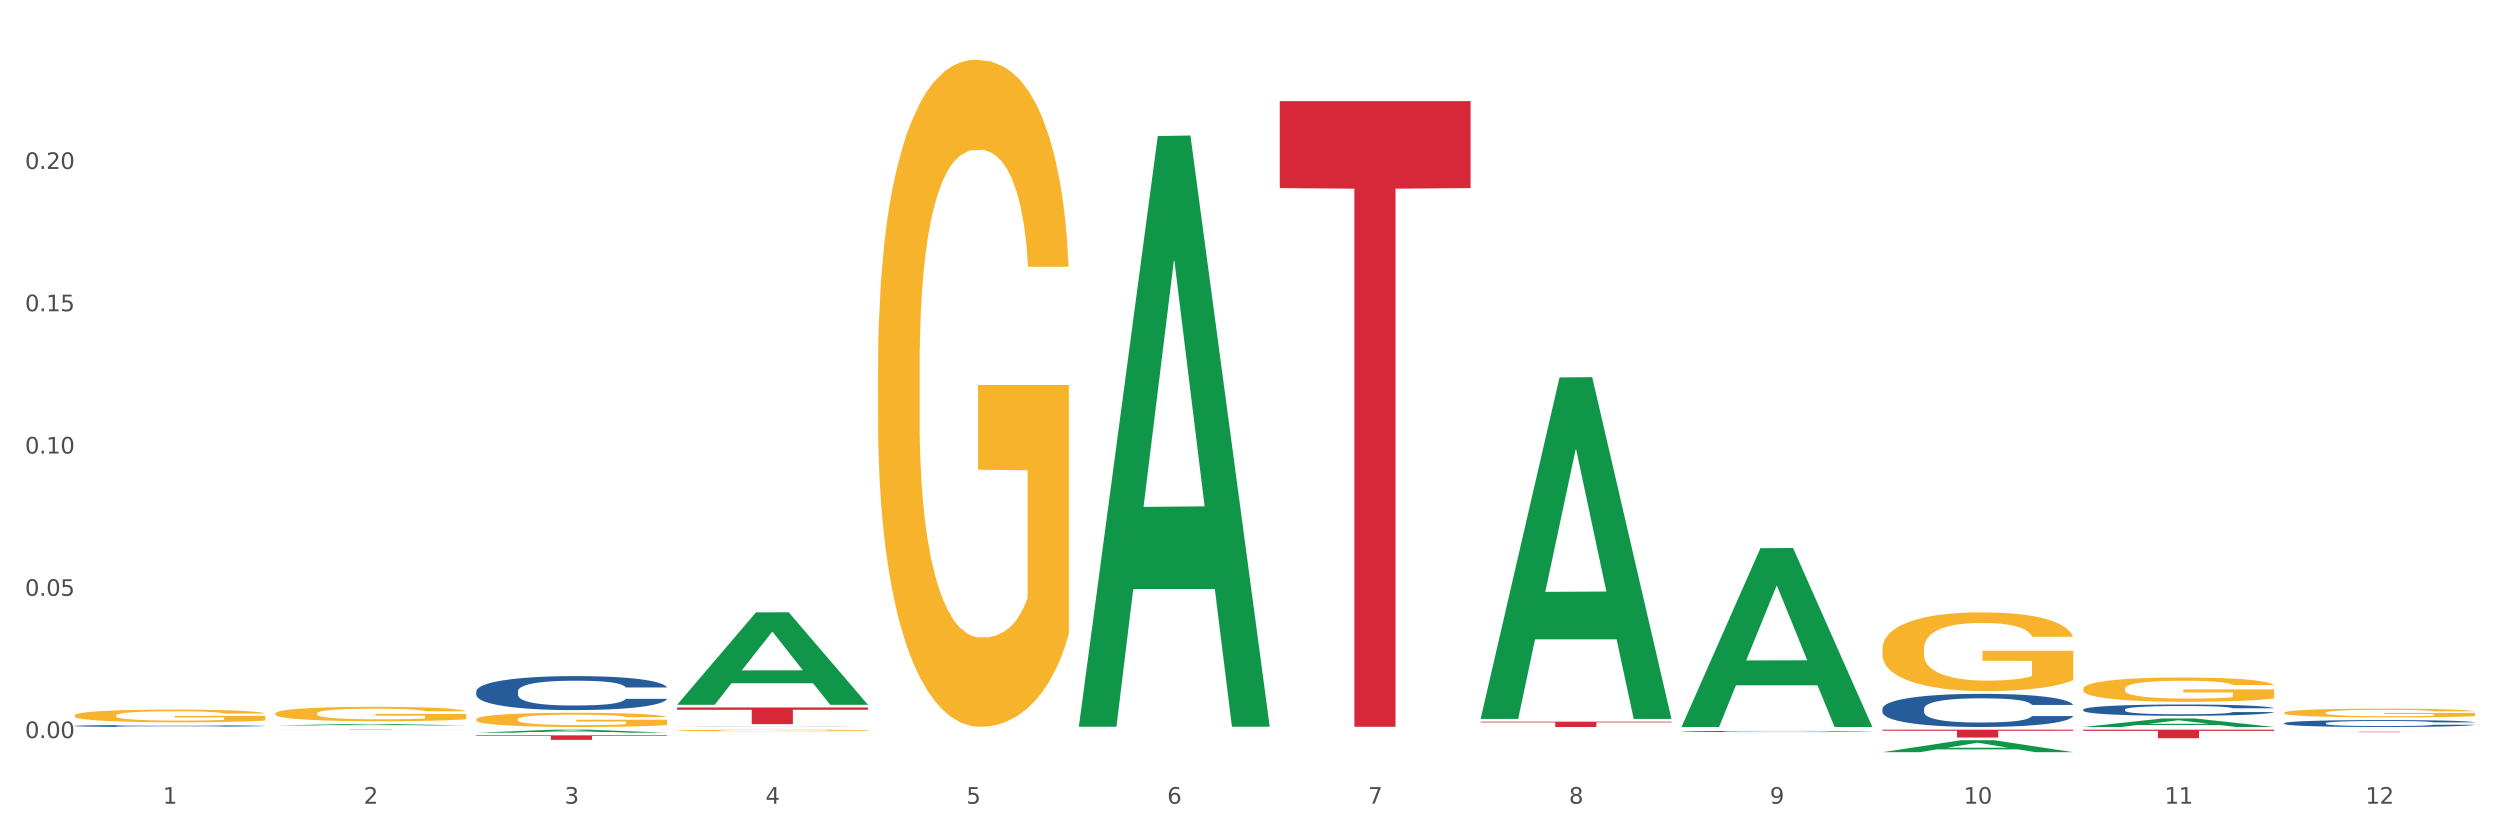
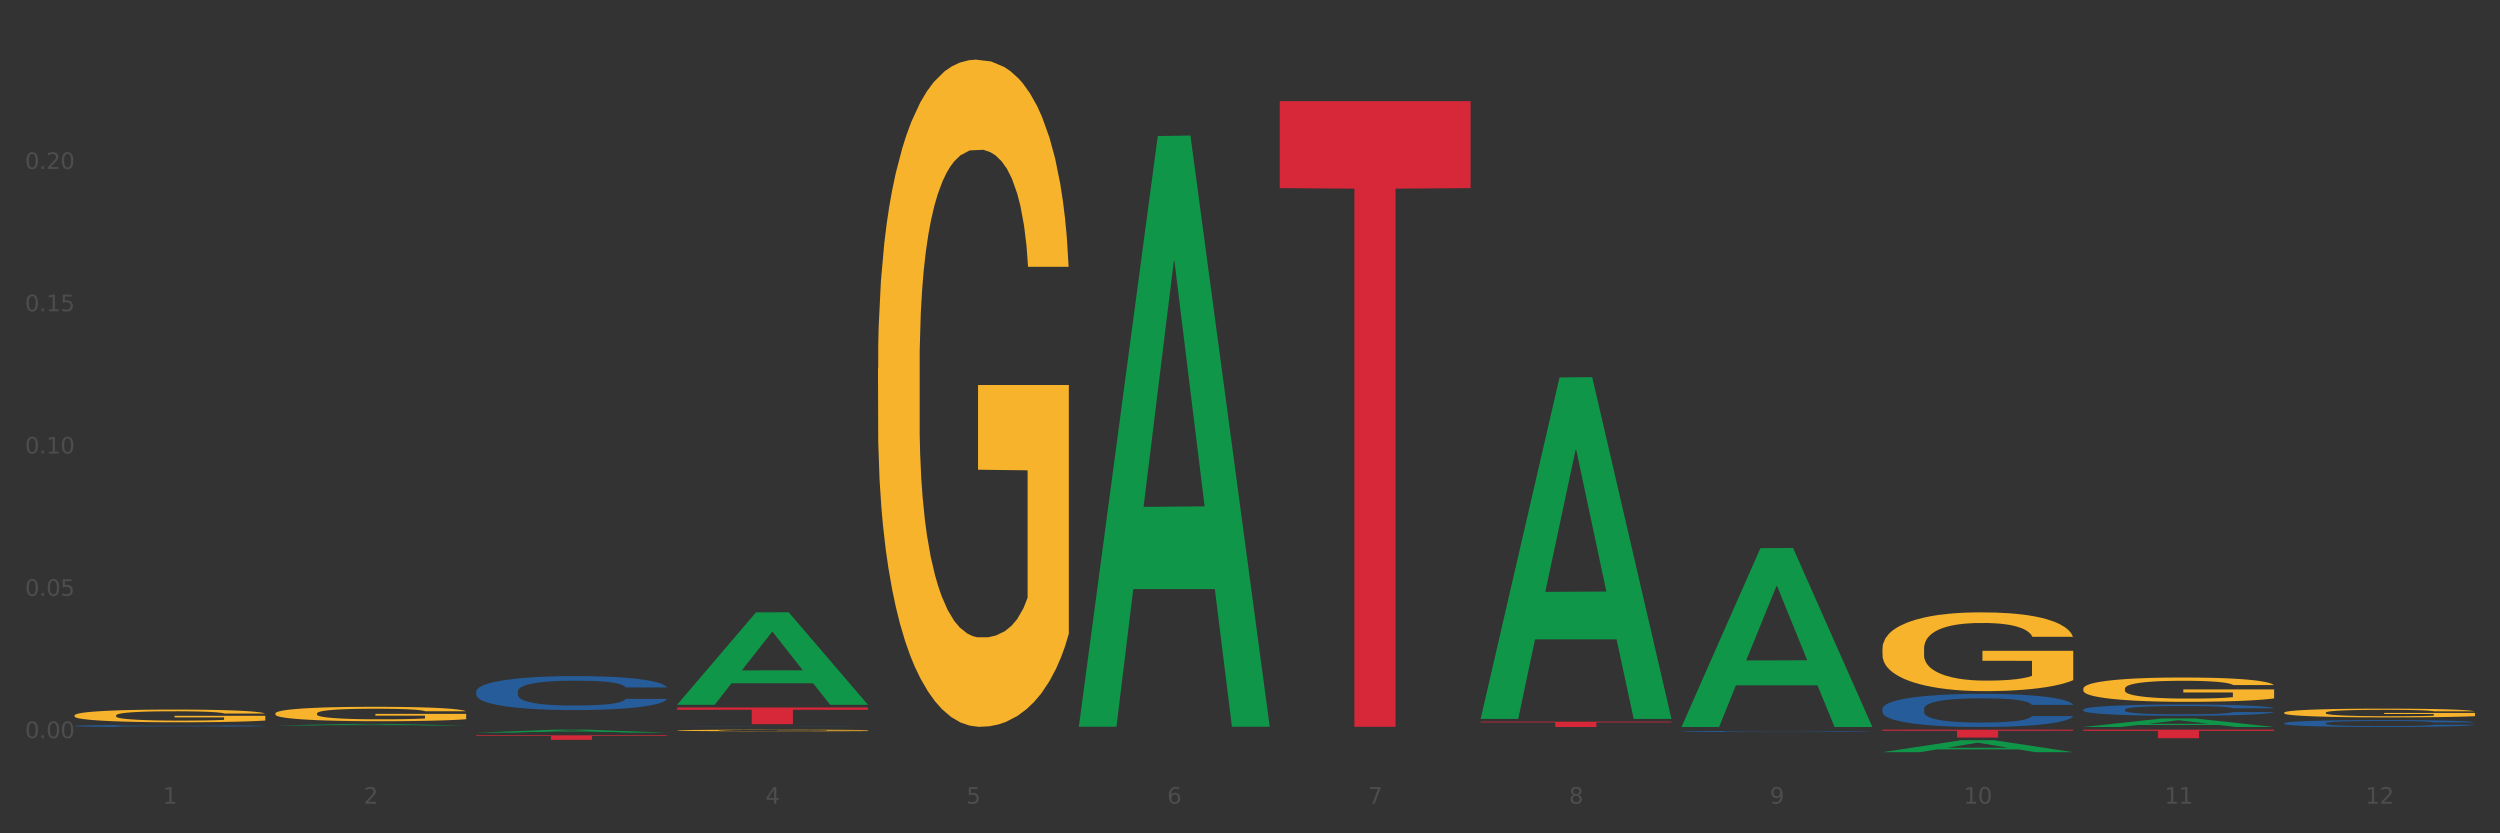
<svg xmlns="http://www.w3.org/2000/svg" xmlns:xlink="http://www.w3.org/1999/xlink" width="1080pt" height="360pt" viewBox="0 0 1080 360" version="1.1">
  <rect x="0" y="0" width="1080" height="360" fill="#333333" stroke="none" />
  <defs>
    <style type="text/css">*{stroke-linejoin: round; stroke-linecap: butt}</style>
  </defs>
  <g id="figure_1">
    <g id="patch_1">
-       <path d="M 0 360  L 1080 360  L 1080 0  L 0 0  z " style="fill: #ffffff; stroke: #ffffff; stroke-linejoin: miter" />
-     </g>
+       </g>
    <g id="axes_1">
      <g id="matplotlib.axis_1">
        <g id="xtick_1">
          <g id="text_1">
            <g style="fill: #4d4d4d" transform="translate(70.342 347.204) scale(0.096 -0.096)">
              <defs>
                <path id="DejaVuSans-31" d="M 794 531  L 1825 531  L 1825 4091  L 703 3866  L 703 4441  L 1819 4666  L 2450 4666  L 2450 531  L 3481 531  L 3481 0  L 794 0  L 794 531  z " transform="scale(0.016)" />
              </defs>
              <use xlink:href="#DejaVuSans-31" />
            </g>
          </g>
        </g>
        <g id="xtick_2">
          <g id="text_2">
            <g style="fill: #4d4d4d" transform="translate(157.122 347.204) scale(0.096 -0.096)">
              <defs>
                <path id="DejaVuSans-32" d="M 1228 531  L 3431 531  L 3431 0  L 469 0  L 469 531  Q 828 903 1448 1529  Q 2069 2156 2228 2338  Q 2531 2678 2651 2914  Q 2772 3150 2772 3378  Q 2772 3750 2511 3984  Q 2250 4219 1831 4219  Q 1534 4219 1204 4116  Q 875 4013 500 3803  L 500 4441  Q 881 4594 1212 4672  Q 1544 4750 1819 4750  Q 2544 4750 2975 4387  Q 3406 4025 3406 3419  Q 3406 3131 3298 2873  Q 3191 2616 2906 2266  Q 2828 2175 2409 1742  Q 1991 1309 1228 531  z " transform="scale(0.016)" />
              </defs>
              <use xlink:href="#DejaVuSans-32" />
            </g>
          </g>
        </g>
        <g id="xtick_3">
          <g id="text_3">
            <g style="fill: #4d4d4d" transform="translate(243.902 347.204) scale(0.096 -0.096)">
              <defs>
-                 <path id="DejaVuSans-33" d="M 2597 2516  Q 3050 2419 3304 2112  Q 3559 1806 3559 1356  Q 3559 666 3084 287  Q 2609 -91 1734 -91  Q 1441 -91 1130 -33  Q 819 25 488 141  L 488 750  Q 750 597 1062 519  Q 1375 441 1716 441  Q 2309 441 2620 675  Q 2931 909 2931 1356  Q 2931 1769 2642 2001  Q 2353 2234 1838 2234  L 1294 2234  L 1294 2753  L 1863 2753  Q 2328 2753 2575 2939  Q 2822 3125 2822 3475  Q 2822 3834 2567 4026  Q 2313 4219 1838 4219  Q 1578 4219 1281 4162  Q 984 4106 628 3988  L 628 4550  Q 988 4650 1302 4700  Q 1616 4750 1894 4750  Q 2613 4750 3031 4423  Q 3450 4097 3450 3541  Q 3450 3153 3228 2886  Q 3006 2619 2597 2516  z " transform="scale(0.016)" />
-               </defs>
+                 </defs>
              <use xlink:href="#DejaVuSans-33" />
            </g>
          </g>
        </g>
        <g id="xtick_4">
          <g id="text_4">
            <g style="fill: #4d4d4d" transform="translate(330.683 347.204) scale(0.096 -0.096)">
              <defs>
                <path id="DejaVuSans-34" d="M 2419 4116  L 825 1625  L 2419 1625  L 2419 4116  z M 2253 4666  L 3047 4666  L 3047 1625  L 3713 1625  L 3713 1100  L 3047 1100  L 3047 0  L 2419 0  L 2419 1100  L 313 1100  L 313 1709  L 2253 4666  z " transform="scale(0.016)" />
              </defs>
              <use xlink:href="#DejaVuSans-34" />
            </g>
          </g>
        </g>
        <g id="xtick_5">
          <g id="text_5">
            <g style="fill: #4d4d4d" transform="translate(417.463 347.204) scale(0.096 -0.096)">
              <defs>
                <path id="DejaVuSans-35" d="M 691 4666  L 3169 4666  L 3169 4134  L 1269 4134  L 1269 2991  Q 1406 3038 1543 3061  Q 1681 3084 1819 3084  Q 2600 3084 3056 2656  Q 3513 2228 3513 1497  Q 3513 744 3044 326  Q 2575 -91 1722 -91  Q 1428 -91 1123 -41  Q 819 9 494 109  L 494 744  Q 775 591 1075 516  Q 1375 441 1709 441  Q 2250 441 2565 725  Q 2881 1009 2881 1497  Q 2881 1984 2565 2268  Q 2250 2553 1709 2553  Q 1456 2553 1204 2497  Q 953 2441 691 2322  L 691 4666  z " transform="scale(0.016)" />
              </defs>
              <use xlink:href="#DejaVuSans-35" />
            </g>
          </g>
        </g>
        <g id="xtick_6">
          <g id="text_6">
            <g style="fill: #4d4d4d" transform="translate(504.243 347.204) scale(0.096 -0.096)">
              <defs>
                <path id="DejaVuSans-36" d="M 2113 2584  Q 1688 2584 1439 2293  Q 1191 2003 1191 1497  Q 1191 994 1439 701  Q 1688 409 2113 409  Q 2538 409 2786 701  Q 3034 994 3034 1497  Q 3034 2003 2786 2293  Q 2538 2584 2113 2584  z M 3366 4563  L 3366 3988  Q 3128 4100 2886 4159  Q 2644 4219 2406 4219  Q 1781 4219 1451 3797  Q 1122 3375 1075 2522  Q 1259 2794 1537 2939  Q 1816 3084 2150 3084  Q 2853 3084 3261 2657  Q 3669 2231 3669 1497  Q 3669 778 3244 343  Q 2819 -91 2113 -91  Q 1303 -91 875 529  Q 447 1150 447 2328  Q 447 3434 972 4092  Q 1497 4750 2381 4750  Q 2619 4750 2861 4703  Q 3103 4656 3366 4563  z " transform="scale(0.016)" />
              </defs>
              <use xlink:href="#DejaVuSans-36" />
            </g>
          </g>
        </g>
        <g id="xtick_7">
          <g id="text_7">
            <g style="fill: #4d4d4d" transform="translate(591.024 347.204) scale(0.096 -0.096)">
              <defs>
                <path id="DejaVuSans-37" d="M 525 4666  L 3525 4666  L 3525 4397  L 1831 0  L 1172 0  L 2766 4134  L 525 4134  L 525 4666  z " transform="scale(0.016)" />
              </defs>
              <use xlink:href="#DejaVuSans-37" />
            </g>
          </g>
        </g>
        <g id="xtick_8">
          <g id="text_8">
            <g style="fill: #4d4d4d" transform="translate(677.804 347.204) scale(0.096 -0.096)">
              <defs>
                <path id="DejaVuSans-38" d="M 2034 2216  Q 1584 2216 1326 1975  Q 1069 1734 1069 1313  Q 1069 891 1326 650  Q 1584 409 2034 409  Q 2484 409 2743 651  Q 3003 894 3003 1313  Q 3003 1734 2745 1975  Q 2488 2216 2034 2216  z M 1403 2484  Q 997 2584 770 2862  Q 544 3141 544 3541  Q 544 4100 942 4425  Q 1341 4750 2034 4750  Q 2731 4750 3128 4425  Q 3525 4100 3525 3541  Q 3525 3141 3298 2862  Q 3072 2584 2669 2484  Q 3125 2378 3379 2068  Q 3634 1759 3634 1313  Q 3634 634 3220 271  Q 2806 -91 2034 -91  Q 1263 -91 848 271  Q 434 634 434 1313  Q 434 1759 690 2068  Q 947 2378 1403 2484  z M 1172 3481  Q 1172 3119 1398 2916  Q 1625 2713 2034 2713  Q 2441 2713 2670 2916  Q 2900 3119 2900 3481  Q 2900 3844 2670 4047  Q 2441 4250 2034 4250  Q 1625 4250 1398 4047  Q 1172 3844 1172 3481  z " transform="scale(0.016)" />
              </defs>
              <use xlink:href="#DejaVuSans-38" />
            </g>
          </g>
        </g>
        <g id="xtick_9">
          <g id="text_9">
            <g style="fill: #4d4d4d" transform="translate(764.584 347.204) scale(0.096 -0.096)">
              <defs>
                <path id="DejaVuSans-39" d="M 703 97  L 703 672  Q 941 559 1184 500  Q 1428 441 1663 441  Q 2288 441 2617 861  Q 2947 1281 2994 2138  Q 2813 1869 2534 1725  Q 2256 1581 1919 1581  Q 1219 1581 811 2004  Q 403 2428 403 3163  Q 403 3881 828 4315  Q 1253 4750 1959 4750  Q 2769 4750 3195 4129  Q 3622 3509 3622 2328  Q 3622 1225 3098 567  Q 2575 -91 1691 -91  Q 1453 -91 1209 -44  Q 966 3 703 97  z M 1959 2075  Q 2384 2075 2632 2365  Q 2881 2656 2881 3163  Q 2881 3666 2632 3958  Q 2384 4250 1959 4250  Q 1534 4250 1286 3958  Q 1038 3666 1038 3163  Q 1038 2656 1286 2365  Q 1534 2075 1959 2075  z " transform="scale(0.016)" />
              </defs>
              <use xlink:href="#DejaVuSans-39" />
            </g>
          </g>
        </g>
        <g id="xtick_10">
          <g id="text_10">
            <g style="fill: #4d4d4d" transform="translate(848.311 347.204) scale(0.096 -0.096)">
              <defs>
                <path id="DejaVuSans-30" d="M 2034 4250  Q 1547 4250 1301 3770  Q 1056 3291 1056 2328  Q 1056 1369 1301 889  Q 1547 409 2034 409  Q 2525 409 2770 889  Q 3016 1369 3016 2328  Q 3016 3291 2770 3770  Q 2525 4250 2034 4250  z M 2034 4750  Q 2819 4750 3233 4129  Q 3647 3509 3647 2328  Q 3647 1150 3233 529  Q 2819 -91 2034 -91  Q 1250 -91 836 529  Q 422 1150 422 2328  Q 422 3509 836 4129  Q 1250 4750 2034 4750  z " transform="scale(0.016)" />
              </defs>
              <use xlink:href="#DejaVuSans-31" />
              <use xlink:href="#DejaVuSans-30" transform="translate(63.623 0)" />
            </g>
          </g>
        </g>
        <g id="xtick_11">
          <g id="text_11">
            <g style="fill: #4d4d4d" transform="translate(935.091 347.204) scale(0.096 -0.096)">
              <use xlink:href="#DejaVuSans-31" />
              <use xlink:href="#DejaVuSans-31" transform="translate(63.623 0)" />
            </g>
          </g>
        </g>
        <g id="xtick_12">
          <g id="text_12">
            <g style="fill: #4d4d4d" transform="translate(1021.871 347.204) scale(0.096 -0.096)">
              <use xlink:href="#DejaVuSans-31" />
              <use xlink:href="#DejaVuSans-32" transform="translate(63.623 0)" />
            </g>
          </g>
        </g>
        <g id="xtick_13" />
        <g id="xtick_14" />
        <g id="xtick_15" />
        <g id="xtick_16" />
        <g id="xtick_17" />
        <g id="xtick_18" />
        <g id="xtick_19" />
        <g id="xtick_20" />
        <g id="xtick_21" />
        <g id="xtick_22" />
        <g id="xtick_23" />
      </g>
      <g id="matplotlib.axis_2">
        <g id="ytick_1">
          <g id="text_13">
            <g style="fill: #4d4d4d" transform="translate(10.8 318.867) scale(0.096 -0.096)">
              <defs>
                <path id="DejaVuSans-2e" d="M 684 794  L 1344 794  L 1344 0  L 684 0  L 684 794  z " transform="scale(0.016)" />
              </defs>
              <use xlink:href="#DejaVuSans-30" />
              <use xlink:href="#DejaVuSans-2e" transform="translate(63.623 0)" />
              <use xlink:href="#DejaVuSans-30" transform="translate(95.41 0)" />
              <use xlink:href="#DejaVuSans-30" transform="translate(159.033 0)" />
            </g>
          </g>
        </g>
        <g id="ytick_2">
          <g id="text_14">
            <g style="fill: #4d4d4d" transform="translate(10.8 257.398) scale(0.096 -0.096)">
              <use xlink:href="#DejaVuSans-30" />
              <use xlink:href="#DejaVuSans-2e" transform="translate(63.623 0)" />
              <use xlink:href="#DejaVuSans-30" transform="translate(95.41 0)" />
              <use xlink:href="#DejaVuSans-35" transform="translate(159.033 0)" />
            </g>
          </g>
        </g>
        <g id="ytick_3">
          <g id="text_15">
            <g style="fill: #4d4d4d" transform="translate(10.8 195.929) scale(0.096 -0.096)">
              <use xlink:href="#DejaVuSans-30" />
              <use xlink:href="#DejaVuSans-2e" transform="translate(63.623 0)" />
              <use xlink:href="#DejaVuSans-31" transform="translate(95.41 0)" />
              <use xlink:href="#DejaVuSans-30" transform="translate(159.033 0)" />
            </g>
          </g>
        </g>
        <g id="ytick_4">
          <g id="text_16">
            <g style="fill: #4d4d4d" transform="translate(10.8 134.46) scale(0.096 -0.096)">
              <use xlink:href="#DejaVuSans-30" />
              <use xlink:href="#DejaVuSans-2e" transform="translate(63.623 0)" />
              <use xlink:href="#DejaVuSans-31" transform="translate(95.41 0)" />
              <use xlink:href="#DejaVuSans-35" transform="translate(159.033 0)" />
            </g>
          </g>
        </g>
        <g id="ytick_5">
          <g id="text_17">
            <g style="fill: #4d4d4d" transform="translate(10.8 72.991) scale(0.096 -0.096)">
              <use xlink:href="#DejaVuSans-30" />
              <use xlink:href="#DejaVuSans-2e" transform="translate(63.623 0)" />
              <use xlink:href="#DejaVuSans-32" transform="translate(95.41 0)" />
              <use xlink:href="#DejaVuSans-30" transform="translate(159.033 0)" />
            </g>
          </g>
        </g>
        <g id="ytick_6" />
        <g id="ytick_7" />
        <g id="ytick_8" />
        <g id="ytick_9" />
        <g id="ytick_10" />
      </g>
      <g id="PolyCollection_1">
        <path d="M 118.955 313.401  L 119.04 313.4  L 153.037 312.729  L 167.145 312.729  L 201.397 313.402  L 185.078 313.402  L 177.684 313.245  L 142.583 313.245  L 142.328 313.248  L 135.189 313.402  L 118.955 313.402  L 118.955 313.401  L 147.002 313.152  L 173.265 313.151  L 160.261 312.872  L 160.091 312.871  L 159.921 312.873  L 146.917 313.151  L 147.002 313.152  L 118.955 313.401  z " clip-path="url(#p40f0cbb0f5)" style="fill: #109648" />
        <path d="M 205.736 316.516  L 205.821 316.515  L 239.817 315.221  L 253.926 315.22  L 288.177 316.519  L 271.859 316.519  L 264.464 316.216  L 229.363 316.216  L 229.108 316.221  L 221.969 316.519  L 205.736 316.519  L 205.736 316.516  L 233.783 316.036  L 260.045 316.034  L 247.041 315.496  L 246.871 315.494  L 246.701 315.498  L 233.698 316.034  L 233.783 316.036  L 205.736 316.516  z " clip-path="url(#p40f0cbb0f5)" style="fill: #109648" />
        <path d="M 292.516 304.394  L 292.601 304.357  L 326.597 264.536  L 340.706 264.499  L 374.957 304.469  L 358.639 304.469  L 351.245 295.161  L 316.144 295.161  L 315.889 295.312  L 308.749 304.469  L 292.516 304.469  L 292.516 304.394  L 320.563 289.607  L 346.825 289.569  L 333.822 273.018  L 333.652 272.943  L 333.482 273.056  L 320.478 289.569  L 320.563 289.607  L 292.516 304.394  z " clip-path="url(#p40f0cbb0f5)" style="fill: #109648" />
        <path d="M 466.077 313.468  L 466.162 313.228  L 500.158 58.779  L 514.267 58.539  L 548.518 313.948  L 532.2 313.948  L 524.805 254.472  L 489.704 254.472  L 489.449 255.432  L 482.31 313.948  L 466.077 313.948  L 466.077 313.468  L 494.124 218.979  L 520.386 218.739  L 507.382 112.978  L 507.212 112.499  L 507.042 113.218  L 494.039 218.739  L 494.124 218.979  L 466.077 313.468  z " clip-path="url(#p40f0cbb0f5)" style="fill: #109648" />
        <path d="M 639.637 310.315  L 639.722 310.176  L 673.719 163.05  L 687.827 162.912  L 722.079 310.592  L 705.76 310.592  L 698.366 276.202  L 663.265 276.202  L 663.01 276.757  L 655.871 310.592  L 639.637 310.592  L 639.637 310.315  L 667.684 255.68  L 693.947 255.541  L 680.943 194.389  L 680.773 194.112  L 680.603 194.528  L 667.599 255.541  L 667.684 255.68  L 639.637 310.315  z " clip-path="url(#p40f0cbb0f5)" style="fill: #109648" />
        <path d="M 726.418 313.916  L 726.503 313.844  L 760.499 236.809  L 774.608 236.736  L 808.859 314.062  L 792.541 314.062  L 785.146 296.055  L 750.045 296.055  L 749.79 296.346  L 742.651 314.062  L 726.418 314.062  L 726.418 313.916  L 754.465 285.31  L 780.727 285.237  L 767.723 253.218  L 767.553 253.072  L 767.383 253.29  L 754.38 285.237  L 754.465 285.31  L 726.418 313.916  z " clip-path="url(#p40f0cbb0f5)" style="fill: #109648" />
-         <path d="M 118.955 315.22  L 201.397 315.22  L 201.397 315.236  L 168.967 315.236  L 168.967 315.34  L 151.189 315.34  L 151.189 315.236  L 118.955 315.236  L 118.955 315.22  L 118.955 315.22  z " clip-path="url(#p40f0cbb0f5)" style="fill: #d62839" />
        <path d="M 292.516 305.627  L 374.957 305.627  L 374.957 306.627  L 342.528 306.634  L 342.528 312.826  L 324.75 312.826  L 324.75 306.634  L 292.516 306.627  L 292.516 305.634  L 292.516 305.627  z " clip-path="url(#p40f0cbb0f5)" style="fill: #d62839" />
        <path d="M 205.736 317.676  L 288.177 317.676  L 288.177 317.946  L 255.747 317.948  L 255.747 319.617  L 237.97 319.617  L 237.97 317.948  L 205.736 317.946  L 205.736 317.678  L 205.736 317.676  z " clip-path="url(#p40f0cbb0f5)" style="fill: #d62839" />
        <path d="M 813.198 315.22  L 895.639 315.22  L 895.639 315.69  L 863.21 315.693  L 863.21 318.603  L 845.432 318.603  L 845.432 315.693  L 813.198 315.69  L 813.198 315.223  L 813.198 315.22  z " clip-path="url(#p40f0cbb0f5)" style="fill: #d62839" />
        <path d="M 639.637 311.75  L 722.079 311.75  L 722.079 312.071  L 689.649 312.073  L 689.649 314.062  L 671.872 314.062  L 671.872 312.073  L 639.637 312.071  L 639.637 311.752  L 639.637 311.75  z " clip-path="url(#p40f0cbb0f5)" style="fill: #d62839" />
-         <path d="M 986.759 316.104  L 1069.2 316.104  L 1069.2 316.13  L 1036.77 316.13  L 1036.77 316.292  L 1018.993 316.292  L 1018.993 316.13  L 986.759 316.13  L 986.759 316.104  L 986.759 316.104  z " clip-path="url(#p40f0cbb0f5)" style="fill: #d62839" />
        <path d="M 899.978 315.22  L 982.42 315.22  L 982.42 315.732  L 949.99 315.735  L 949.99 318.907  L 932.213 318.907  L 932.213 315.735  L 899.978 315.732  L 899.978 315.223  L 899.978 315.22  z " clip-path="url(#p40f0cbb0f5)" style="fill: #d62839" />
        <path d="M 552.857 43.693  L 635.298 43.693  L 635.298 81.256  L 602.869 81.51  L 602.869 313.992  L 585.091 313.992  L 585.091 81.51  L 552.857 81.256  L 552.857 43.947  L 552.857 43.693  z " clip-path="url(#p40f0cbb0f5)" style="fill: #d62839" />
        <path d="M 379.296 158.956  L 379.394 158.693  L 379.394 149.217  L 379.588 141.056  L 380.562 121.314  L 382.022 104.993  L 383.092 96.307  L 384.163 89.199  L 385.428 82.092  L 386.986 74.721  L 389.808 63.929  L 391.56 58.401  L 393.702 52.609  L 397.595 44.186  L 400.418 39.448  L 403.338 35.499  L 408.107 30.761  L 411.222 28.655  L 414.531 27.076  L 418.522 26.023  L 421.539 25.759  L 428.158 26.549  L 433.803 28.918  L 436.528 30.761  L 440.032 33.92  L 441.882 36.026  L 444.899 40.237  L 448.014 45.765  L 450.155 50.504  L 453.367 59.454  L 455.8 68.404  L 458.039 79.459  L 459.207 87.093  L 460.083 94.201  L 460.862 102.361  L 461.64 115.259  L 444.12 115.259  L 443.439 106.046  L 442.368 97.359  L 440.811 88.936  L 439.448 83.671  L 437.112 77.09  L 434.971 72.879  L 432.732 69.72  L 430.007 67.087  L 427.866 65.771  L 424.848 64.718  L 418.911 64.982  L 414.92 67.087  L 412.195 69.72  L 410.443 72.089  L 408.886 74.721  L 407.134 78.407  L 405.09 83.934  L 403.63 88.936  L 402.17 95.254  L 401.002 101.571  L 399.931 108.942  L 399.055 116.839  L 398.374 124.999  L 397.79 135.002  L 397.303 151.586  L 397.303 187.649  L 397.498 195.809  L 397.984 206.602  L 398.568 214.762  L 399.542 224.502  L 400.418 231.083  L 402.072 240.559  L 403.922 248.456  L 405.382 253.458  L 406.842 257.67  L 409.372 263.461  L 412.195 268.199  L 414.628 271.095  L 417.938 273.727  L 420.176 274.78  L 422.123 275.306  L 426.892 275.306  L 430.299 274.517  L 434.095 272.674  L 437.015 270.305  L 439.448 267.409  L 442.174 262.671  L 443.926 258.196  L 443.926 203.18  L 422.512 202.917  L 422.512 166.327  L 461.738 166.327  L 461.738 273.727  L 460.083 279.255  L 458.234 284.256  L 456.287 288.731  L 453.367 294.259  L 449.863 299.524  L 446.748 303.209  L 443.439 306.368  L 439.546 309.264  L 434.484 311.896  L 431.37 312.949  L 427.476 313.739  L 422.902 314.002  L 418.911 313.475  L 415.018 312.159  L 410.93 309.79  L 406.939 306.368  L 403.922 302.946  L 400.904 298.734  L 397.692 293.206  L 395.162 287.942  L 393.215 283.203  L 391.074 277.149  L 388.738 269.252  L 386.986 262.145  L 385.428 254.774  L 383.774 245.298  L 382.606 237.137  L 381.438 226.871  L 380.756 219.237  L 379.978 207.392  L 379.394 190.808  L 379.296 158.956  z " clip-path="url(#p40f0cbb0f5)" style="fill: #f7b32b" />
        <path d="M 292.516 315.541  L 292.613 315.54  L 292.613 315.517  L 292.808 315.498  L 293.781 315.45  L 295.241 315.411  L 296.312 315.39  L 297.383 315.373  L 298.648 315.355  L 300.205 315.338  L 303.028 315.312  L 304.78 315.298  L 306.921 315.284  L 310.815 315.264  L 313.637 315.253  L 316.557 315.243  L 321.327 315.232  L 324.441 315.227  L 327.751 315.223  L 331.741 315.22  L 334.759 315.22  L 341.377 315.221  L 347.023 315.227  L 349.748 315.232  L 353.252 315.239  L 355.101 315.244  L 358.119 315.254  L 361.233 315.268  L 363.375 315.279  L 366.587 315.301  L 369.02 315.322  L 371.259 315.349  L 372.427 315.367  L 373.303 315.385  L 374.081 315.404  L 374.86 315.435  L 357.34 315.435  L 356.659 315.413  L 355.588 315.392  L 354.031 315.372  L 352.668 315.359  L 350.332 315.343  L 348.191 315.333  L 345.952 315.326  L 343.227 315.319  L 341.085 315.316  L 338.068 315.314  L 332.131 315.314  L 328.14 315.319  L 325.415 315.326  L 323.663 315.331  L 322.105 315.338  L 320.353 315.347  L 318.309 315.36  L 316.849 315.372  L 315.389 315.387  L 314.221 315.402  L 313.151 315.42  L 312.275 315.439  L 311.593 315.459  L 311.009 315.483  L 310.523 315.523  L 310.523 315.61  L 310.717 315.63  L 311.204 315.656  L 311.788 315.675  L 312.761 315.699  L 313.637 315.715  L 315.292 315.738  L 317.141 315.757  L 318.601 315.769  L 320.061 315.779  L 322.592 315.793  L 325.415 315.804  L 327.848 315.811  L 331.157 315.818  L 333.396 315.82  L 335.343 315.822  L 340.112 315.822  L 343.519 315.82  L 347.315 315.815  L 350.235 315.809  L 352.668 315.802  L 355.393 315.791  L 357.145 315.78  L 357.145 315.648  L 335.732 315.647  L 335.732 315.559  L 374.957 315.559  L 374.957 315.818  L 373.303 315.831  L 371.453 315.843  L 369.507 315.854  L 366.587 315.867  L 363.083 315.88  L 359.968 315.889  L 356.659 315.896  L 352.765 315.903  L 347.704 315.91  L 344.589 315.912  L 340.696 315.914  L 336.121 315.915  L 332.131 315.914  L 328.237 315.91  L 324.149 315.905  L 320.159 315.896  L 317.141 315.888  L 314.124 315.878  L 310.912 315.865  L 308.381 315.852  L 306.435 315.841  L 304.293 315.826  L 301.957 315.807  L 300.205 315.79  L 298.648 315.772  L 296.993 315.749  L 295.825 315.729  L 294.657 315.705  L 293.976 315.686  L 293.197 315.658  L 292.613 315.618  L 292.516 315.541  z " clip-path="url(#p40f0cbb0f5)" style="fill: #f7b32b" />
        <path d="M 118.955 308.218  L 119.053 308.212  L 119.053 308.008  L 119.247 307.831  L 120.221 307.404  L 121.681 307.051  L 122.751 306.863  L 123.822 306.71  L 125.087 306.556  L 126.645 306.397  L 129.467 306.163  L 131.219 306.044  L 133.361 305.919  L 137.254 305.736  L 140.077 305.634  L 142.997 305.549  L 147.766 305.446  L 150.881 305.401  L 154.19 305.366  L 158.181 305.344  L 161.198 305.338  L 167.817 305.355  L 173.462 305.406  L 176.187 305.446  L 179.691 305.514  L 181.541 305.56  L 184.558 305.651  L 187.673 305.771  L 189.814 305.873  L 193.026 306.067  L 195.459 306.26  L 197.698 306.499  L 198.866 306.664  L 199.742 306.818  L 200.521 306.994  L 201.299 307.273  L 183.779 307.273  L 183.098 307.074  L 182.027 306.886  L 180.47 306.704  L 179.107 306.59  L 176.771 306.448  L 174.63 306.357  L 172.391 306.289  L 169.666 306.232  L 167.525 306.203  L 164.507 306.18  L 158.57 306.186  L 154.579 306.232  L 151.854 306.289  L 150.102 306.34  L 148.545 306.397  L 146.793 306.476  L 144.749 306.596  L 143.289 306.704  L 141.829 306.841  L 140.661 306.977  L 139.59 307.137  L 138.714 307.307  L 138.033 307.484  L 137.449 307.7  L 136.962 308.059  L 136.962 308.839  L 137.157 309.015  L 137.643 309.248  L 138.227 309.425  L 139.201 309.635  L 140.077 309.778  L 141.731 309.983  L 143.581 310.153  L 145.041 310.262  L 146.501 310.353  L 149.031 310.478  L 151.854 310.58  L 154.287 310.643  L 157.597 310.7  L 159.835 310.723  L 161.782 310.734  L 166.551 310.734  L 169.958 310.717  L 173.754 310.677  L 176.674 310.626  L 179.107 310.563  L 181.833 310.461  L 183.585 310.364  L 183.585 309.174  L 162.171 309.169  L 162.171 308.378  L 201.397 308.378  L 201.397 310.7  L 199.742 310.819  L 197.893 310.927  L 195.946 311.024  L 193.026 311.144  L 189.522 311.258  L 186.407 311.337  L 183.098 311.406  L 179.205 311.468  L 174.143 311.525  L 171.029 311.548  L 167.135 311.565  L 162.561 311.571  L 158.57 311.559  L 154.677 311.531  L 150.589 311.48  L 146.598 311.406  L 143.581 311.332  L 140.563 311.241  L 137.351 311.121  L 134.821 311.007  L 132.874 310.905  L 130.733 310.774  L 128.397 310.603  L 126.645 310.449  L 125.087 310.29  L 123.433 310.085  L 122.265 309.909  L 121.097 309.687  L 120.415 309.522  L 119.637 309.265  L 119.053 308.907  L 118.955 308.218  z " clip-path="url(#p40f0cbb0f5)" style="fill: #f7b32b" />
        <path d="M 726.418 315.986  L 726.515 315.986  L 726.515 315.973  L 726.807 315.956  L 727.879 315.924  L 729.244 315.9  L 731.582 315.871  L 732.849 315.86  L 734.506 315.846  L 737.917 315.825  L 741.815 315.807  L 744.543 315.797  L 746.589 315.79  L 751.17 315.779  L 753.801 315.774  L 756.529 315.77  L 758.868 315.767  L 762.766 315.764  L 765.884 315.763  L 769.49 315.762  L 772.511 315.763  L 776.506 315.764  L 782.353 315.77  L 784.594 315.773  L 787.615 315.779  L 790.734 315.786  L 793.267 315.793  L 796.191 315.804  L 799.212 315.817  L 802.135 315.835  L 804.181 315.85  L 805.838 315.867  L 807.3 315.888  L 808.372 315.91  L 808.859 315.929  L 791.026 315.929  L 790.539 315.912  L 789.564 315.894  L 788.59 315.881  L 787.518 315.871  L 785.861 315.86  L 784.399 315.853  L 781.963 315.844  L 779.722 315.839  L 777.87 315.835  L 775.629 315.833  L 770.854 315.83  L 767.443 315.83  L 765.3 315.831  L 762.668 315.833  L 760.427 315.836  L 757.796 315.842  L 755.75 315.848  L 753.703 315.855  L 752.534 315.861  L 750.78 315.871  L 749.61 315.879  L 748.051 315.893  L 747.174 315.903  L 745.615 315.929  L 744.933 315.948  L 744.641 315.961  L 744.446 315.976  L 744.446 316.047  L 745.03 316.079  L 745.518 316.093  L 746.297 316.108  L 747.759 316.128  L 749.903 316.148  L 752.144 316.162  L 753.996 316.17  L 755.75 316.177  L 757.504 316.182  L 759.648 316.186  L 761.402 316.189  L 764.033 316.192  L 767.151 316.193  L 769.587 316.193  L 774.557 316.191  L 776.798 316.189  L 778.942 316.185  L 781.281 316.18  L 783.133 316.175  L 784.205 316.171  L 785.959 316.162  L 787.323 316.153  L 788.492 316.143  L 789.272 316.133  L 790.149 316.12  L 790.831 316.104  L 791.026 316.096  L 808.859 316.096  L 808.469 316.113  L 807.787 316.128  L 806.423 316.15  L 805.351 316.162  L 803.694 316.177  L 801.94 316.19  L 799.504 316.204  L 797.263 316.214  L 794.924 316.224  L 792.39 316.232  L 787.81 316.243  L 786.154 316.246  L 782.645 316.252  L 779.917 316.255  L 775.921 316.258  L 771.829 316.26  L 767.541 316.26  L 763.74 316.259  L 759.55 316.257  L 756.919 316.254  L 753.996 316.25  L 750.585 316.244  L 747.369 316.236  L 744.348 316.227  L 741.522 316.216  L 738.891 316.204  L 735.48 316.185  L 732.947 316.166  L 731.095 316.148  L 729.828 316.133  L 728.562 316.114  L 727.879 316.101  L 726.807 316.069  L 726.418 316.039  L 726.418 315.986  z " clip-path="url(#p40f0cbb0f5)" style="fill: #255c99" />
        <path d="M 899.978 306.537  L 900.076 306.533  L 900.076 306.408  L 900.368 306.239  L 901.44 305.928  L 902.804 305.692  L 905.143 305.416  L 906.41 305.3  L 908.067 305.171  L 911.477 304.962  L 915.375 304.784  L 918.104 304.686  L 920.15 304.624  L 924.73 304.513  L 927.361 304.464  L 930.09 304.424  L 932.429 304.397  L 936.327 304.366  L 939.445 304.353  L 943.051 304.348  L 946.071 304.353  L 950.067 304.37  L 955.914 304.424  L 958.155 304.455  L 961.176 304.508  L 964.294 304.58  L 966.828 304.651  L 969.751 304.753  L 972.772 304.887  L 975.696 305.056  L 977.742 305.211  L 979.399 305.376  L 980.86 305.576  L 981.932 305.794  L 982.42 305.977  L 964.587 305.977  L 964.099 305.812  L 963.125 305.634  L 962.15 305.514  L 961.078 305.416  L 959.422 305.305  L 957.96 305.234  L 955.524 305.149  L 953.283 305.096  L 951.431 305.065  L 949.19 305.038  L 944.415 305.011  L 941.004 305.011  L 938.86 305.02  L 936.229 305.042  L 933.988 305.073  L 931.357 305.127  L 929.31 305.185  L 927.264 305.26  L 926.095 305.314  L 924.34 305.412  L 923.171 305.492  L 921.612 305.63  L 920.735 305.728  L 919.176 305.981  L 918.494 306.168  L 918.201 306.297  L 918.006 306.439  L 918.006 307.134  L 918.591 307.445  L 919.078 307.579  L 919.858 307.73  L 921.32 307.926  L 923.463 308.117  L 925.705 308.255  L 927.556 308.339  L 929.31 308.402  L 931.064 308.451  L 933.208 308.495  L 934.962 308.522  L 937.593 308.549  L 940.712 308.562  L 943.148 308.562  L 948.118 308.54  L 950.359 308.517  L 952.503 308.486  L 954.842 308.437  L 956.693 308.384  L 957.765 308.344  L 959.519 308.259  L 960.884 308.17  L 962.053 308.068  L 962.833 307.979  L 963.71 307.846  L 964.392 307.694  L 964.587 307.614  L 982.42 307.614  L 982.03 307.774  L 981.348 307.93  L 979.983 308.139  L 978.912 308.259  L 977.255 308.406  L 975.501 308.531  L 973.065 308.669  L 970.823 308.771  L 968.485 308.86  L 965.951 308.94  L 961.371 309.051  L 959.714 309.082  L 956.206 309.136  L 953.477 309.167  L 949.482 309.198  L 945.389 309.216  L 941.102 309.22  L 937.301 309.211  L 933.111 309.185  L 930.48 309.158  L 927.556 309.118  L 924.146 309.056  L 920.93 308.98  L 917.909 308.891  L 915.083 308.789  L 912.452 308.673  L 909.041 308.482  L 906.507 308.295  L 904.656 308.121  L 903.389 307.975  L 902.122 307.788  L 901.44 307.659  L 900.368 307.347  L 899.978 307.058  L 899.978 306.537  z " clip-path="url(#p40f0cbb0f5)" style="fill: #255c99" />
        <path d="M 813.198 306.172  L 813.295 306.159  L 813.295 305.793  L 813.588 305.295  L 814.66 304.38  L 816.024 303.686  L 818.363 302.875  L 819.63 302.535  L 821.286 302.155  L 824.697 301.54  L 828.595 301.017  L 831.323 300.729  L 833.37 300.546  L 837.95 300.219  L 840.581 300.075  L 843.31 299.957  L 845.648 299.879  L 849.546 299.787  L 852.665 299.748  L 856.27 299.735  L 859.291 299.748  L 863.286 299.8  L 869.133 299.957  L 871.375 300.049  L 874.396 300.206  L 877.514 300.415  L 880.048 300.624  L 882.971 300.925  L 885.992 301.318  L 888.915 301.815  L 890.962 302.273  L 892.618 302.757  L 894.08 303.346  L 895.152 303.987  L 895.639 304.523  L 877.806 304.523  L 877.319 304.039  L 876.345 303.516  L 875.37 303.163  L 874.298 302.875  L 872.642 302.548  L 871.18 302.338  L 868.744 302.09  L 866.502 301.933  L 864.651 301.841  L 862.409 301.763  L 857.634 301.684  L 854.224 301.684  L 852.08 301.71  L 849.449 301.776  L 847.207 301.867  L 844.576 302.024  L 842.53 302.195  L 840.484 302.417  L 839.314 302.574  L 837.56 302.862  L 836.391 303.097  L 834.832 303.503  L 833.955 303.791  L 832.395 304.537  L 831.713 305.086  L 831.421 305.466  L 831.226 305.884  L 831.226 307.925  L 831.811 308.841  L 832.298 309.234  L 833.077 309.679  L 834.539 310.254  L 836.683 310.817  L 838.924 311.222  L 840.776 311.471  L 842.53 311.654  L 844.284 311.798  L 846.428 311.929  L 848.182 312.007  L 850.813 312.086  L 853.931 312.125  L 856.368 312.125  L 861.338 312.06  L 863.579 311.994  L 865.723 311.903  L 868.061 311.759  L 869.913 311.602  L 870.985 311.484  L 872.739 311.236  L 874.103 310.974  L 875.273 310.673  L 876.052 310.411  L 876.929 310.019  L 877.611 309.574  L 877.806 309.338  L 895.639 309.338  L 895.25 309.809  L 894.567 310.267  L 893.203 310.882  L 892.131 311.236  L 890.475 311.667  L 888.72 312.034  L 886.284 312.439  L 884.043 312.74  L 881.704 313.002  L 879.171 313.237  L 874.59 313.564  L 872.934 313.656  L 869.426 313.813  L 866.697 313.905  L 862.702 313.996  L 858.609 314.049  L 854.321 314.062  L 850.521 314.036  L 846.33 313.957  L 843.699 313.879  L 840.776 313.761  L 837.365 313.578  L 834.149 313.355  L 831.129 313.093  L 828.303 312.793  L 825.671 312.452  L 822.261 311.89  L 819.727 311.34  L 817.876 310.83  L 816.609 310.398  L 815.342 309.849  L 814.66 309.469  L 813.588 308.553  L 813.198 307.703  L 813.198 306.172  z " clip-path="url(#p40f0cbb0f5)" style="fill: #255c99" />
        <path d="M 292.516 314.019  L 292.613 314.019  L 292.613 314.017  L 292.906 314.014  L 293.978 314.009  L 295.342 314.005  L 297.681 314.001  L 298.948 313.999  L 300.604 313.997  L 304.015 313.993  L 307.913 313.991  L 310.641 313.989  L 312.688 313.988  L 317.268 313.986  L 319.899 313.985  L 322.628 313.985  L 324.966 313.984  L 328.864 313.984  L 331.983 313.984  L 335.588 313.984  L 338.609 313.984  L 342.604 313.984  L 348.451 313.985  L 350.693 313.985  L 353.714 313.986  L 356.832 313.987  L 359.366 313.988  L 362.289 313.99  L 365.31 313.992  L 368.233 313.995  L 370.28 313.997  L 371.936 314  L 373.398 314.003  L 374.47 314.007  L 374.957 314.01  L 357.124 314.01  L 356.637 314.007  L 355.663 314.004  L 354.688 314.002  L 353.616 314.001  L 351.96 313.999  L 350.498 313.998  L 348.062 313.996  L 345.82 313.996  L 343.969 313.995  L 341.727 313.995  L 336.952 313.994  L 333.542 313.994  L 331.398 313.994  L 328.767 313.995  L 326.525 313.995  L 323.894 313.996  L 321.848 313.997  L 319.802 313.998  L 318.632 313.999  L 316.878 314.001  L 315.709 314.002  L 314.15 314.004  L 313.273 314.006  L 311.713 314.01  L 311.031 314.013  L 310.739 314.015  L 310.544 314.017  L 310.544 314.028  L 311.129 314.033  L 311.616 314.035  L 312.395 314.038  L 313.857 314.041  L 316.001 314.044  L 318.242 314.046  L 320.094 314.048  L 321.848 314.049  L 323.602 314.049  L 325.746 314.05  L 327.5 314.05  L 330.131 314.051  L 333.249 314.051  L 335.686 314.051  L 340.655 314.051  L 342.897 314.05  L 345.041 314.05  L 347.379 314.049  L 349.231 314.048  L 350.303 314.048  L 352.057 314.046  L 353.421 314.045  L 354.591 314.043  L 355.37 314.042  L 356.247 314.04  L 356.929 314.037  L 357.124 314.036  L 374.957 314.036  L 374.568 314.038  L 373.885 314.041  L 372.521 314.044  L 371.449 314.046  L 369.793 314.049  L 368.038 314.051  L 365.602 314.053  L 363.361 314.054  L 361.022 314.056  L 358.489 314.057  L 353.908 314.059  L 352.252 314.059  L 348.744 314.06  L 346.015 314.061  L 342.02 314.061  L 337.927 314.062  L 333.639 314.062  L 329.839 314.062  L 325.648 314.061  L 323.017 314.061  L 320.094 314.06  L 316.683 314.059  L 313.467 314.058  L 310.447 314.056  L 307.621 314.055  L 304.989 314.053  L 301.579 314.05  L 299.045 314.047  L 297.194 314.044  L 295.927 314.042  L 294.66 314.039  L 293.978 314.037  L 292.906 314.032  L 292.516 314.027  L 292.516 314.019  z " clip-path="url(#p40f0cbb0f5)" style="fill: #255c99" />
        <path d="M 32.175 313.579  L 32.272 313.579  L 32.272 313.556  L 32.565 313.526  L 33.637 313.47  L 35.001 313.427  L 37.34 313.378  L 38.607 313.357  L 40.263 313.334  L 43.674 313.296  L 47.572 313.264  L 50.3 313.247  L 52.347 313.235  L 56.927 313.215  L 59.558 313.207  L 62.287 313.199  L 64.625 313.195  L 68.523 313.189  L 71.642 313.187  L 75.247 313.186  L 78.268 313.187  L 82.263 313.19  L 88.11 313.199  L 90.352 313.205  L 93.373 313.215  L 96.491 313.227  L 99.025 313.24  L 101.948 313.259  L 104.969 313.283  L 107.892 313.313  L 109.939 313.341  L 111.595 313.371  L 113.057 313.407  L 114.129 313.446  L 114.616 313.479  L 96.783 313.479  L 96.296 313.449  L 95.322 313.417  L 94.347 313.395  L 93.275 313.378  L 91.619 313.358  L 90.157 313.345  L 87.721 313.33  L 85.479 313.32  L 83.628 313.315  L 81.386 313.31  L 76.611 313.305  L 73.201 313.305  L 71.057 313.307  L 68.426 313.311  L 66.184 313.316  L 63.553 313.326  L 61.507 313.336  L 59.461 313.35  L 58.291 313.359  L 56.537 313.377  L 55.368 313.391  L 53.809 313.416  L 52.932 313.434  L 51.372 313.479  L 50.69 313.513  L 50.398 313.536  L 50.203 313.562  L 50.203 313.686  L 50.788 313.742  L 51.275 313.766  L 52.054 313.794  L 53.516 313.829  L 55.66 313.863  L 57.901 313.888  L 59.753 313.903  L 61.507 313.914  L 63.261 313.923  L 65.405 313.931  L 67.159 313.936  L 69.79 313.941  L 72.908 313.943  L 75.345 313.943  L 80.314 313.939  L 82.556 313.935  L 84.7 313.93  L 87.038 313.921  L 88.89 313.911  L 89.962 313.904  L 91.716 313.889  L 93.08 313.873  L 94.25 313.854  L 95.029 313.838  L 95.906 313.814  L 96.588 313.787  L 96.783 313.773  L 114.616 313.773  L 114.227 313.802  L 113.544 313.83  L 112.18 313.867  L 111.108 313.889  L 109.452 313.915  L 107.697 313.938  L 105.261 313.962  L 103.02 313.981  L 100.681 313.997  L 98.148 314.011  L 93.567 314.031  L 91.911 314.037  L 88.403 314.046  L 85.674 314.052  L 81.679 314.058  L 77.586 314.061  L 73.298 314.062  L 69.498 314.06  L 65.307 314.055  L 62.676 314.05  L 59.753 314.043  L 56.342 314.032  L 53.126 314.018  L 50.105 314.002  L 47.279 313.984  L 44.648 313.963  L 41.238 313.929  L 38.704 313.895  L 36.853 313.864  L 35.586 313.838  L 34.319 313.804  L 33.637 313.781  L 32.565 313.725  L 32.175 313.673  L 32.175 313.579  z " clip-path="url(#p40f0cbb0f5)" style="fill: #255c99" />
        <path d="M 205.736 298.67  L 205.833 298.656  L 205.833 298.281  L 206.125 297.771  L 207.197 296.833  L 208.562 296.122  L 210.9 295.29  L 212.167 294.942  L 213.824 294.553  L 217.235 293.922  L 221.133 293.386  L 223.861 293.091  L 225.907 292.903  L 230.488 292.568  L 233.119 292.42  L 235.847 292.3  L 238.186 292.219  L 242.084 292.125  L 245.202 292.085  L 248.808 292.072  L 251.829 292.085  L 255.824 292.139  L 261.671 292.3  L 263.912 292.394  L 266.933 292.555  L 270.052 292.769  L 272.585 292.984  L 275.509 293.292  L 278.53 293.694  L 281.453 294.204  L 283.499 294.673  L 285.156 295.17  L 286.618 295.773  L 287.69 296.43  L 288.177 296.98  L 270.344 296.98  L 269.857 296.484  L 268.882 295.947  L 267.908 295.585  L 266.836 295.29  L 265.179 294.955  L 263.717 294.74  L 261.281 294.486  L 259.04 294.325  L 257.188 294.231  L 254.947 294.15  L 250.172 294.07  L 246.761 294.07  L 244.618 294.097  L 241.986 294.164  L 239.745 294.258  L 237.114 294.419  L 235.068 294.593  L 233.021 294.821  L 231.852 294.982  L 230.098 295.277  L 228.928 295.518  L 227.369 295.934  L 226.492 296.229  L 224.933 296.994  L 224.251 297.557  L 223.959 297.946  L 223.764 298.375  L 223.764 300.467  L 224.348 301.406  L 224.836 301.808  L 225.615 302.264  L 227.077 302.854  L 229.221 303.431  L 231.462 303.847  L 233.314 304.101  L 235.068 304.289  L 236.822 304.437  L 238.966 304.571  L 240.72 304.651  L 243.351 304.732  L 246.469 304.772  L 248.905 304.772  L 253.875 304.705  L 256.116 304.638  L 258.26 304.544  L 260.599 304.396  L 262.451 304.235  L 263.523 304.115  L 265.277 303.86  L 266.641 303.592  L 267.81 303.283  L 268.59 303.015  L 269.467 302.613  L 270.149 302.157  L 270.344 301.915  L 288.177 301.915  L 287.787 302.398  L 287.105 302.868  L 285.741 303.498  L 284.669 303.86  L 283.012 304.302  L 281.258 304.678  L 278.822 305.094  L 276.581 305.402  L 274.242 305.67  L 271.708 305.912  L 267.128 306.247  L 265.472 306.341  L 261.963 306.502  L 259.235 306.596  L 255.239 306.69  L 251.147 306.743  L 246.859 306.757  L 243.058 306.73  L 238.868 306.649  L 236.237 306.569  L 233.314 306.448  L 229.903 306.26  L 226.687 306.033  L 223.666 305.764  L 220.84 305.456  L 218.209 305.107  L 214.798 304.53  L 212.265 303.967  L 210.413 303.444  L 209.146 303.002  L 207.88 302.438  L 207.197 302.049  L 206.125 301.111  L 205.736 300.239  L 205.736 298.67  z " clip-path="url(#p40f0cbb0f5)" style="fill: #255c99" />
        <path d="M 986.759 312.413  L 986.856 312.411  L 986.856 312.334  L 987.148 312.23  L 988.22 312.039  L 989.585 311.894  L 991.923 311.724  L 993.19 311.653  L 994.847 311.574  L 998.258 311.446  L 1002.156 311.336  L 1004.884 311.276  L 1006.93 311.238  L 1011.511 311.17  L 1014.142 311.14  L 1016.87 311.115  L 1019.209 311.099  L 1023.107 311.079  L 1026.225 311.071  L 1029.831 311.068  L 1032.852 311.071  L 1036.847 311.082  L 1042.694 311.115  L 1044.935 311.134  L 1047.956 311.167  L 1051.075 311.211  L 1053.608 311.254  L 1056.532 311.317  L 1059.553 311.399  L 1062.476 311.503  L 1064.522 311.599  L 1066.179 311.7  L 1067.641 311.823  L 1068.713 311.957  L 1069.2 312.069  L 1051.367 312.069  L 1050.88 311.968  L 1049.905 311.858  L 1048.931 311.785  L 1047.859 311.724  L 1046.202 311.656  L 1044.74 311.612  L 1042.304 311.56  L 1040.063 311.528  L 1038.211 311.509  L 1035.97 311.492  L 1031.195 311.476  L 1027.784 311.476  L 1025.641 311.481  L 1023.009 311.495  L 1020.768 311.514  L 1018.137 311.547  L 1016.091 311.582  L 1014.044 311.629  L 1012.875 311.662  L 1011.121 311.722  L 1009.951 311.771  L 1008.392 311.856  L 1007.515 311.916  L 1005.956 312.072  L 1005.274 312.186  L 1004.982 312.266  L 1004.787 312.353  L 1004.787 312.78  L 1005.371 312.971  L 1005.859 313.053  L 1006.638 313.146  L 1008.1 313.266  L 1010.244 313.384  L 1012.485 313.468  L 1014.337 313.52  L 1016.091 313.559  L 1017.845 313.589  L 1019.989 313.616  L 1021.743 313.633  L 1024.374 313.649  L 1027.492 313.657  L 1029.928 313.657  L 1034.898 313.643  L 1037.139 313.63  L 1039.283 313.611  L 1041.622 313.581  L 1043.474 313.548  L 1044.546 313.523  L 1046.3 313.471  L 1047.664 313.417  L 1048.833 313.354  L 1049.613 313.299  L 1050.49 313.217  L 1051.172 313.124  L 1051.367 313.075  L 1069.2 313.075  L 1068.81 313.173  L 1068.128 313.269  L 1066.764 313.397  L 1065.692 313.471  L 1064.035 313.561  L 1062.281 313.638  L 1059.845 313.723  L 1057.604 313.786  L 1055.265 313.84  L 1052.731 313.889  L 1048.151 313.958  L 1046.495 313.977  L 1042.986 314.01  L 1040.258 314.029  L 1036.262 314.048  L 1032.17 314.059  L 1027.882 314.062  L 1024.081 314.056  L 1019.891 314.04  L 1017.26 314.023  L 1014.337 313.999  L 1010.926 313.961  L 1007.71 313.914  L 1004.689 313.859  L 1001.863 313.797  L 999.232 313.725  L 995.821 313.608  L 993.288 313.493  L 991.436 313.386  L 990.169 313.296  L 988.903 313.181  L 988.22 313.102  L 987.148 312.911  L 986.759 312.733  L 986.759 312.413  z " clip-path="url(#p40f0cbb0f5)" style="fill: #255c99" />
        <path d="M 899.978 297.541  L 900.076 297.531  L 900.076 297.186  L 900.27 296.889  L 901.244 296.169  L 902.704 295.575  L 903.774 295.258  L 904.845 294.999  L 906.11 294.74  L 907.668 294.472  L 910.49 294.078  L 912.242 293.877  L 914.384 293.666  L 918.277 293.359  L 921.1 293.186  L 924.02 293.042  L 928.789 292.87  L 931.904 292.793  L 935.213 292.735  L 939.204 292.697  L 942.221 292.688  L 948.84 292.716  L 954.485 292.803  L 957.21 292.87  L 960.714 292.985  L 962.564 293.062  L 965.581 293.215  L 968.696 293.416  L 970.837 293.589  L 974.049 293.915  L 976.482 294.241  L 978.721 294.644  L 979.889 294.922  L 980.765 295.181  L 981.544 295.479  L 982.322 295.949  L 964.802 295.949  L 964.121 295.613  L 963.05 295.296  L 961.493 294.99  L 960.13 294.798  L 957.794 294.558  L 955.653 294.404  L 953.414 294.289  L 950.689 294.193  L 948.548 294.145  L 945.53 294.107  L 939.593 294.117  L 935.602 294.193  L 932.877 294.289  L 931.125 294.376  L 929.568 294.472  L 927.816 294.606  L 925.772 294.807  L 924.312 294.99  L 922.852 295.22  L 921.684 295.45  L 920.613 295.718  L 919.737 296.006  L 919.056 296.304  L 918.472 296.668  L 917.985 297.272  L 917.985 298.586  L 918.18 298.884  L 918.666 299.277  L 919.25 299.574  L 920.224 299.929  L 921.1 300.169  L 922.754 300.514  L 924.604 300.802  L 926.064 300.984  L 927.524 301.138  L 930.054 301.349  L 932.877 301.521  L 935.31 301.627  L 938.62 301.723  L 940.858 301.761  L 942.805 301.78  L 947.574 301.78  L 950.981 301.752  L 954.777 301.684  L 957.697 301.598  L 960.13 301.493  L 962.856 301.32  L 964.608 301.157  L 964.608 299.152  L 943.194 299.143  L 943.194 297.809  L 982.42 297.809  L 982.42 301.723  L 980.765 301.924  L 978.916 302.107  L 976.969 302.27  L 974.049 302.471  L 970.545 302.663  L 967.43 302.797  L 964.121 302.912  L 960.228 303.018  L 955.166 303.114  L 952.052 303.152  L 948.158 303.181  L 943.584 303.19  L 939.593 303.171  L 935.7 303.123  L 931.612 303.037  L 927.621 302.912  L 924.604 302.788  L 921.586 302.634  L 918.374 302.433  L 915.844 302.241  L 913.897 302.068  L 911.756 301.848  L 909.42 301.56  L 907.668 301.301  L 906.11 301.032  L 904.456 300.687  L 903.288 300.39  L 902.12 300.016  L 901.438 299.737  L 900.66 299.306  L 900.076 298.701  L 899.978 297.541  z " clip-path="url(#p40f0cbb0f5)" style="fill: #f7b32b" />
-         <path d="M 205.736 310.755  L 205.833 310.75  L 205.833 310.547  L 206.028 310.373  L 207.001 309.952  L 208.461 309.604  L 209.532 309.419  L 210.602 309.267  L 211.868 309.116  L 213.425 308.959  L 216.248 308.729  L 218 308.611  L 220.141 308.487  L 224.034 308.308  L 226.857 308.206  L 229.777 308.122  L 234.546 308.021  L 237.661 307.976  L 240.97 307.943  L 244.961 307.92  L 247.978 307.915  L 254.597 307.931  L 260.242 307.982  L 262.968 308.021  L 266.472 308.089  L 268.321 308.133  L 271.338 308.223  L 274.453 308.341  L 276.594 308.442  L 279.806 308.633  L 282.24 308.824  L 284.478 309.06  L 285.646 309.223  L 286.522 309.374  L 287.301 309.548  L 288.08 309.823  L 270.56 309.823  L 269.878 309.627  L 268.808 309.441  L 267.25 309.262  L 265.888 309.15  L 263.552 309.009  L 261.41 308.919  L 259.172 308.852  L 256.446 308.796  L 254.305 308.768  L 251.288 308.745  L 245.35 308.751  L 241.36 308.796  L 238.634 308.852  L 236.882 308.903  L 235.325 308.959  L 233.573 309.037  L 231.529 309.155  L 230.069 309.262  L 228.609 309.397  L 227.441 309.531  L 226.37 309.689  L 225.494 309.857  L 224.813 310.031  L 224.229 310.244  L 223.742 310.598  L 223.742 311.367  L 223.937 311.541  L 224.424 311.771  L 225.008 311.945  L 225.981 312.153  L 226.857 312.293  L 228.512 312.495  L 230.361 312.664  L 231.821 312.77  L 233.281 312.86  L 235.812 312.984  L 238.634 313.085  L 241.068 313.147  L 244.377 313.203  L 246.616 313.225  L 248.562 313.236  L 253.332 313.236  L 256.738 313.22  L 260.534 313.18  L 263.454 313.13  L 265.888 313.068  L 268.613 312.967  L 270.365 312.872  L 270.365 311.698  L 248.952 311.693  L 248.952 310.912  L 288.177 310.912  L 288.177 313.203  L 286.522 313.321  L 284.673 313.427  L 282.726 313.523  L 279.806 313.641  L 276.302 313.753  L 273.188 313.832  L 269.878 313.899  L 265.985 313.961  L 260.924 314.017  L 257.809 314.039  L 253.916 314.056  L 249.341 314.062  L 245.35 314.05  L 241.457 314.022  L 237.369 313.972  L 233.378 313.899  L 230.361 313.826  L 227.344 313.736  L 224.132 313.618  L 221.601 313.506  L 219.654 313.405  L 217.513 313.276  L 215.177 313.107  L 213.425 312.956  L 211.868 312.799  L 210.213 312.596  L 209.045 312.422  L 207.877 312.204  L 207.196 312.041  L 206.417 311.788  L 205.833 311.434  L 205.736 310.755  z " clip-path="url(#p40f0cbb0f5)" style="fill: #f7b32b" />
        <path d="M 32.175 309.075  L 32.272 309.07  L 32.272 308.89  L 32.467 308.735  L 33.44 308.359  L 34.9 308.048  L 35.971 307.882  L 37.042 307.747  L 38.307 307.612  L 39.864 307.471  L 42.687 307.266  L 44.439 307.161  L 46.58 307.05  L 50.474 306.89  L 53.296 306.8  L 56.216 306.724  L 60.986 306.634  L 64.1 306.594  L 67.41 306.564  L 71.4 306.544  L 74.418 306.539  L 81.036 306.554  L 86.682 306.599  L 89.407 306.634  L 92.911 306.694  L 94.76 306.734  L 97.778 306.815  L 100.892 306.92  L 103.034 307.01  L 106.246 307.181  L 108.679 307.351  L 110.918 307.562  L 112.086 307.707  L 112.962 307.842  L 113.74 307.998  L 114.519 308.243  L 96.999 308.243  L 96.318 308.068  L 95.247 307.902  L 93.69 307.742  L 92.327 307.642  L 89.991 307.516  L 87.85 307.436  L 85.611 307.376  L 82.886 307.326  L 80.744 307.301  L 77.727 307.281  L 71.79 307.286  L 67.799 307.326  L 65.074 307.376  L 63.322 307.421  L 61.764 307.471  L 60.012 307.542  L 57.968 307.647  L 56.508 307.742  L 55.048 307.862  L 53.88 307.983  L 52.81 308.123  L 51.934 308.273  L 51.252 308.429  L 50.668 308.619  L 50.182 308.935  L 50.182 309.622  L 50.376 309.777  L 50.863 309.983  L 51.447 310.138  L 52.42 310.324  L 53.296 310.449  L 54.951 310.629  L 56.8 310.78  L 58.26 310.875  L 59.72 310.955  L 62.251 311.065  L 65.074 311.156  L 67.507 311.211  L 70.816 311.261  L 73.055 311.281  L 75.002 311.291  L 79.771 311.291  L 83.178 311.276  L 86.974 311.241  L 89.894 311.196  L 92.327 311.141  L 95.052 311.05  L 96.804 310.965  L 96.804 309.918  L 75.391 309.913  L 75.391 309.216  L 114.616 309.216  L 114.616 311.261  L 112.962 311.366  L 111.112 311.461  L 109.166 311.547  L 106.246 311.652  L 102.742 311.752  L 99.627 311.822  L 96.318 311.883  L 92.424 311.938  L 87.363 311.988  L 84.248 312.008  L 80.355 312.023  L 75.78 312.028  L 71.79 312.018  L 67.896 311.993  L 63.808 311.948  L 59.818 311.883  L 56.8 311.817  L 53.783 311.737  L 50.571 311.632  L 48.04 311.532  L 46.094 311.441  L 43.952 311.326  L 41.616 311.176  L 39.864 311.04  L 38.307 310.9  L 36.652 310.72  L 35.484 310.564  L 34.316 310.369  L 33.635 310.223  L 32.856 309.998  L 32.272 309.682  L 32.175 309.075  z " clip-path="url(#p40f0cbb0f5)" style="fill: #f7b32b" />
        <path d="M 986.759 307.88  L 986.856 307.876  L 986.856 307.752  L 987.051 307.645  L 988.024 307.387  L 989.484 307.173  L 990.555 307.059  L 991.625 306.966  L 992.891 306.873  L 994.448 306.777  L 997.271 306.635  L 999.023 306.563  L 1001.164 306.487  L 1005.057 306.377  L 1007.88 306.315  L 1010.8 306.263  L 1015.569 306.201  L 1018.684 306.173  L 1021.993 306.153  L 1025.984 306.139  L 1029.001 306.135  L 1035.62 306.146  L 1041.265 306.177  L 1043.991 306.201  L 1047.495 306.242  L 1049.344 306.27  L 1052.361 306.325  L 1055.476 306.397  L 1057.617 306.459  L 1060.829 306.577  L 1063.263 306.694  L 1065.501 306.839  L 1066.669 306.939  L 1067.545 307.032  L 1068.324 307.139  L 1069.103 307.308  L 1051.583 307.308  L 1050.901 307.187  L 1049.831 307.073  L 1048.273 306.963  L 1046.911 306.894  L 1044.575 306.808  L 1042.433 306.753  L 1040.195 306.711  L 1037.469 306.677  L 1035.328 306.659  L 1032.311 306.646  L 1026.373 306.649  L 1022.383 306.677  L 1019.657 306.711  L 1017.905 306.742  L 1016.348 306.777  L 1014.596 306.825  L 1012.552 306.897  L 1011.092 306.963  L 1009.632 307.046  L 1008.464 307.128  L 1007.393 307.225  L 1006.517 307.328  L 1005.836 307.435  L 1005.252 307.566  L 1004.765 307.783  L 1004.765 308.256  L 1004.96 308.363  L 1005.447 308.504  L 1006.031 308.611  L 1007.004 308.738  L 1007.88 308.825  L 1009.535 308.949  L 1011.384 309.052  L 1012.844 309.118  L 1014.304 309.173  L 1016.835 309.249  L 1019.657 309.311  L 1022.091 309.349  L 1025.4 309.383  L 1027.639 309.397  L 1029.585 309.404  L 1034.355 309.404  L 1037.761 309.393  L 1041.557 309.369  L 1044.477 309.338  L 1046.911 309.3  L 1049.636 309.238  L 1051.388 309.18  L 1051.388 308.459  L 1029.975 308.456  L 1029.975 307.976  L 1069.2 307.976  L 1069.2 309.383  L 1067.545 309.456  L 1065.696 309.521  L 1063.749 309.58  L 1060.829 309.652  L 1057.325 309.721  L 1054.211 309.769  L 1050.901 309.811  L 1047.008 309.849  L 1041.947 309.883  L 1038.832 309.897  L 1034.939 309.907  L 1030.364 309.911  L 1026.373 309.904  L 1022.48 309.886  L 1018.392 309.855  L 1014.401 309.811  L 1011.384 309.766  L 1008.367 309.711  L 1005.155 309.638  L 1002.624 309.569  L 1000.677 309.507  L 998.536 309.428  L 996.2 309.324  L 994.448 309.231  L 992.891 309.135  L 991.236 309.011  L 990.068 308.904  L 988.9 308.769  L 988.219 308.669  L 987.44 308.514  L 986.856 308.297  L 986.759 307.88  z " clip-path="url(#p40f0cbb0f5)" style="fill: #f7b32b" />
        <path d="M 813.198 280.268  L 813.295 280.237  L 813.295 279.118  L 813.49 278.154  L 814.463 275.823  L 815.923 273.895  L 816.994 272.869  L 818.065 272.03  L 819.33 271.191  L 820.887 270.32  L 823.71 269.046  L 825.462 268.393  L 827.603 267.709  L 831.497 266.715  L 834.319 266.155  L 837.239 265.689  L 842.009 265.129  L 845.123 264.881  L 848.433 264.694  L 852.423 264.57  L 855.441 264.539  L 862.059 264.632  L 867.705 264.912  L 870.43 265.129  L 873.934 265.502  L 875.783 265.751  L 878.801 266.248  L 881.915 266.901  L 884.057 267.461  L 887.269 268.518  L 889.702 269.574  L 891.941 270.88  L 893.109 271.781  L 893.985 272.621  L 894.763 273.584  L 895.542 275.108  L 878.022 275.108  L 877.341 274.02  L 876.27 272.994  L 874.713 271.999  L 873.35 271.377  L 871.014 270.6  L 868.873 270.103  L 866.634 269.73  L 863.909 269.419  L 861.767 269.264  L 858.75 269.139  L 852.813 269.17  L 848.822 269.419  L 846.097 269.73  L 844.345 270.01  L 842.787 270.32  L 841.035 270.756  L 838.991 271.408  L 837.531 271.999  L 836.071 272.745  L 834.903 273.491  L 833.833 274.362  L 832.957 275.294  L 832.275 276.258  L 831.691 277.439  L 831.205 279.397  L 831.205 283.656  L 831.399 284.62  L 831.886 285.894  L 832.47 286.858  L 833.443 288.008  L 834.319 288.785  L 835.974 289.904  L 837.823 290.837  L 839.283 291.427  L 840.743 291.925  L 843.274 292.609  L 846.097 293.168  L 848.53 293.51  L 851.839 293.821  L 854.078 293.945  L 856.025 294.007  L 860.794 294.007  L 864.201 293.914  L 867.997 293.697  L 870.917 293.417  L 873.35 293.075  L 876.075 292.515  L 877.827 291.987  L 877.827 285.49  L 856.414 285.459  L 856.414 281.138  L 895.639 281.138  L 895.639 293.821  L 893.985 294.474  L 892.135 295.064  L 890.189 295.593  L 887.269 296.245  L 883.765 296.867  L 880.65 297.302  L 877.341 297.675  L 873.447 298.017  L 868.386 298.328  L 865.271 298.453  L 861.378 298.546  L 856.803 298.577  L 852.813 298.515  L 848.919 298.359  L 844.831 298.08  L 840.841 297.675  L 837.823 297.271  L 834.806 296.774  L 831.594 296.121  L 829.063 295.499  L 827.117 294.94  L 824.975 294.225  L 822.639 293.292  L 820.887 292.453  L 819.33 291.583  L 817.675 290.464  L 816.507 289.5  L 815.339 288.288  L 814.658 287.386  L 813.879 285.987  L 813.295 284.029  L 813.198 280.268  z " clip-path="url(#p40f0cbb0f5)" style="fill: #f7b32b" />
        <path d="M 813.198 324.94  L 813.283 324.935  L 847.279 319.766  L 861.388 319.761  L 895.639 324.95  L 879.321 324.95  L 871.927 323.741  L 836.826 323.741  L 836.571 323.761  L 829.431 324.95  L 813.198 324.95  L 813.198 324.94  L 841.245 323.02  L 867.507 323.015  L 854.504 320.867  L 854.334 320.857  L 854.164 320.872  L 841.16 323.015  L 841.245 323.02  L 813.198 324.94  z " clip-path="url(#p40f0cbb0f5)" style="fill: #109648" />
        <path d="M 899.978 314.055  L 900.063 314.051  L 934.06 310.382  L 948.168 310.378  L 982.42 314.062  L 966.101 314.062  L 958.707 313.204  L 923.606 313.204  L 923.351 313.218  L 916.212 314.062  L 899.978 314.062  L 899.978 314.055  L 928.025 312.692  L 954.288 312.689  L 941.284 311.163  L 941.114 311.156  L 940.944 311.167  L 927.94 312.689  L 928.025 312.692  L 899.978 314.055  z " clip-path="url(#p40f0cbb0f5)" style="fill: #109648" />
      </g>
    </g>
  </g>
  <defs>
    <clipPath id="p40f0cbb0f5">
      <rect x="32.175" y="10.8" width="1037.025" height="329.109" />
    </clipPath>
  </defs>
</svg>